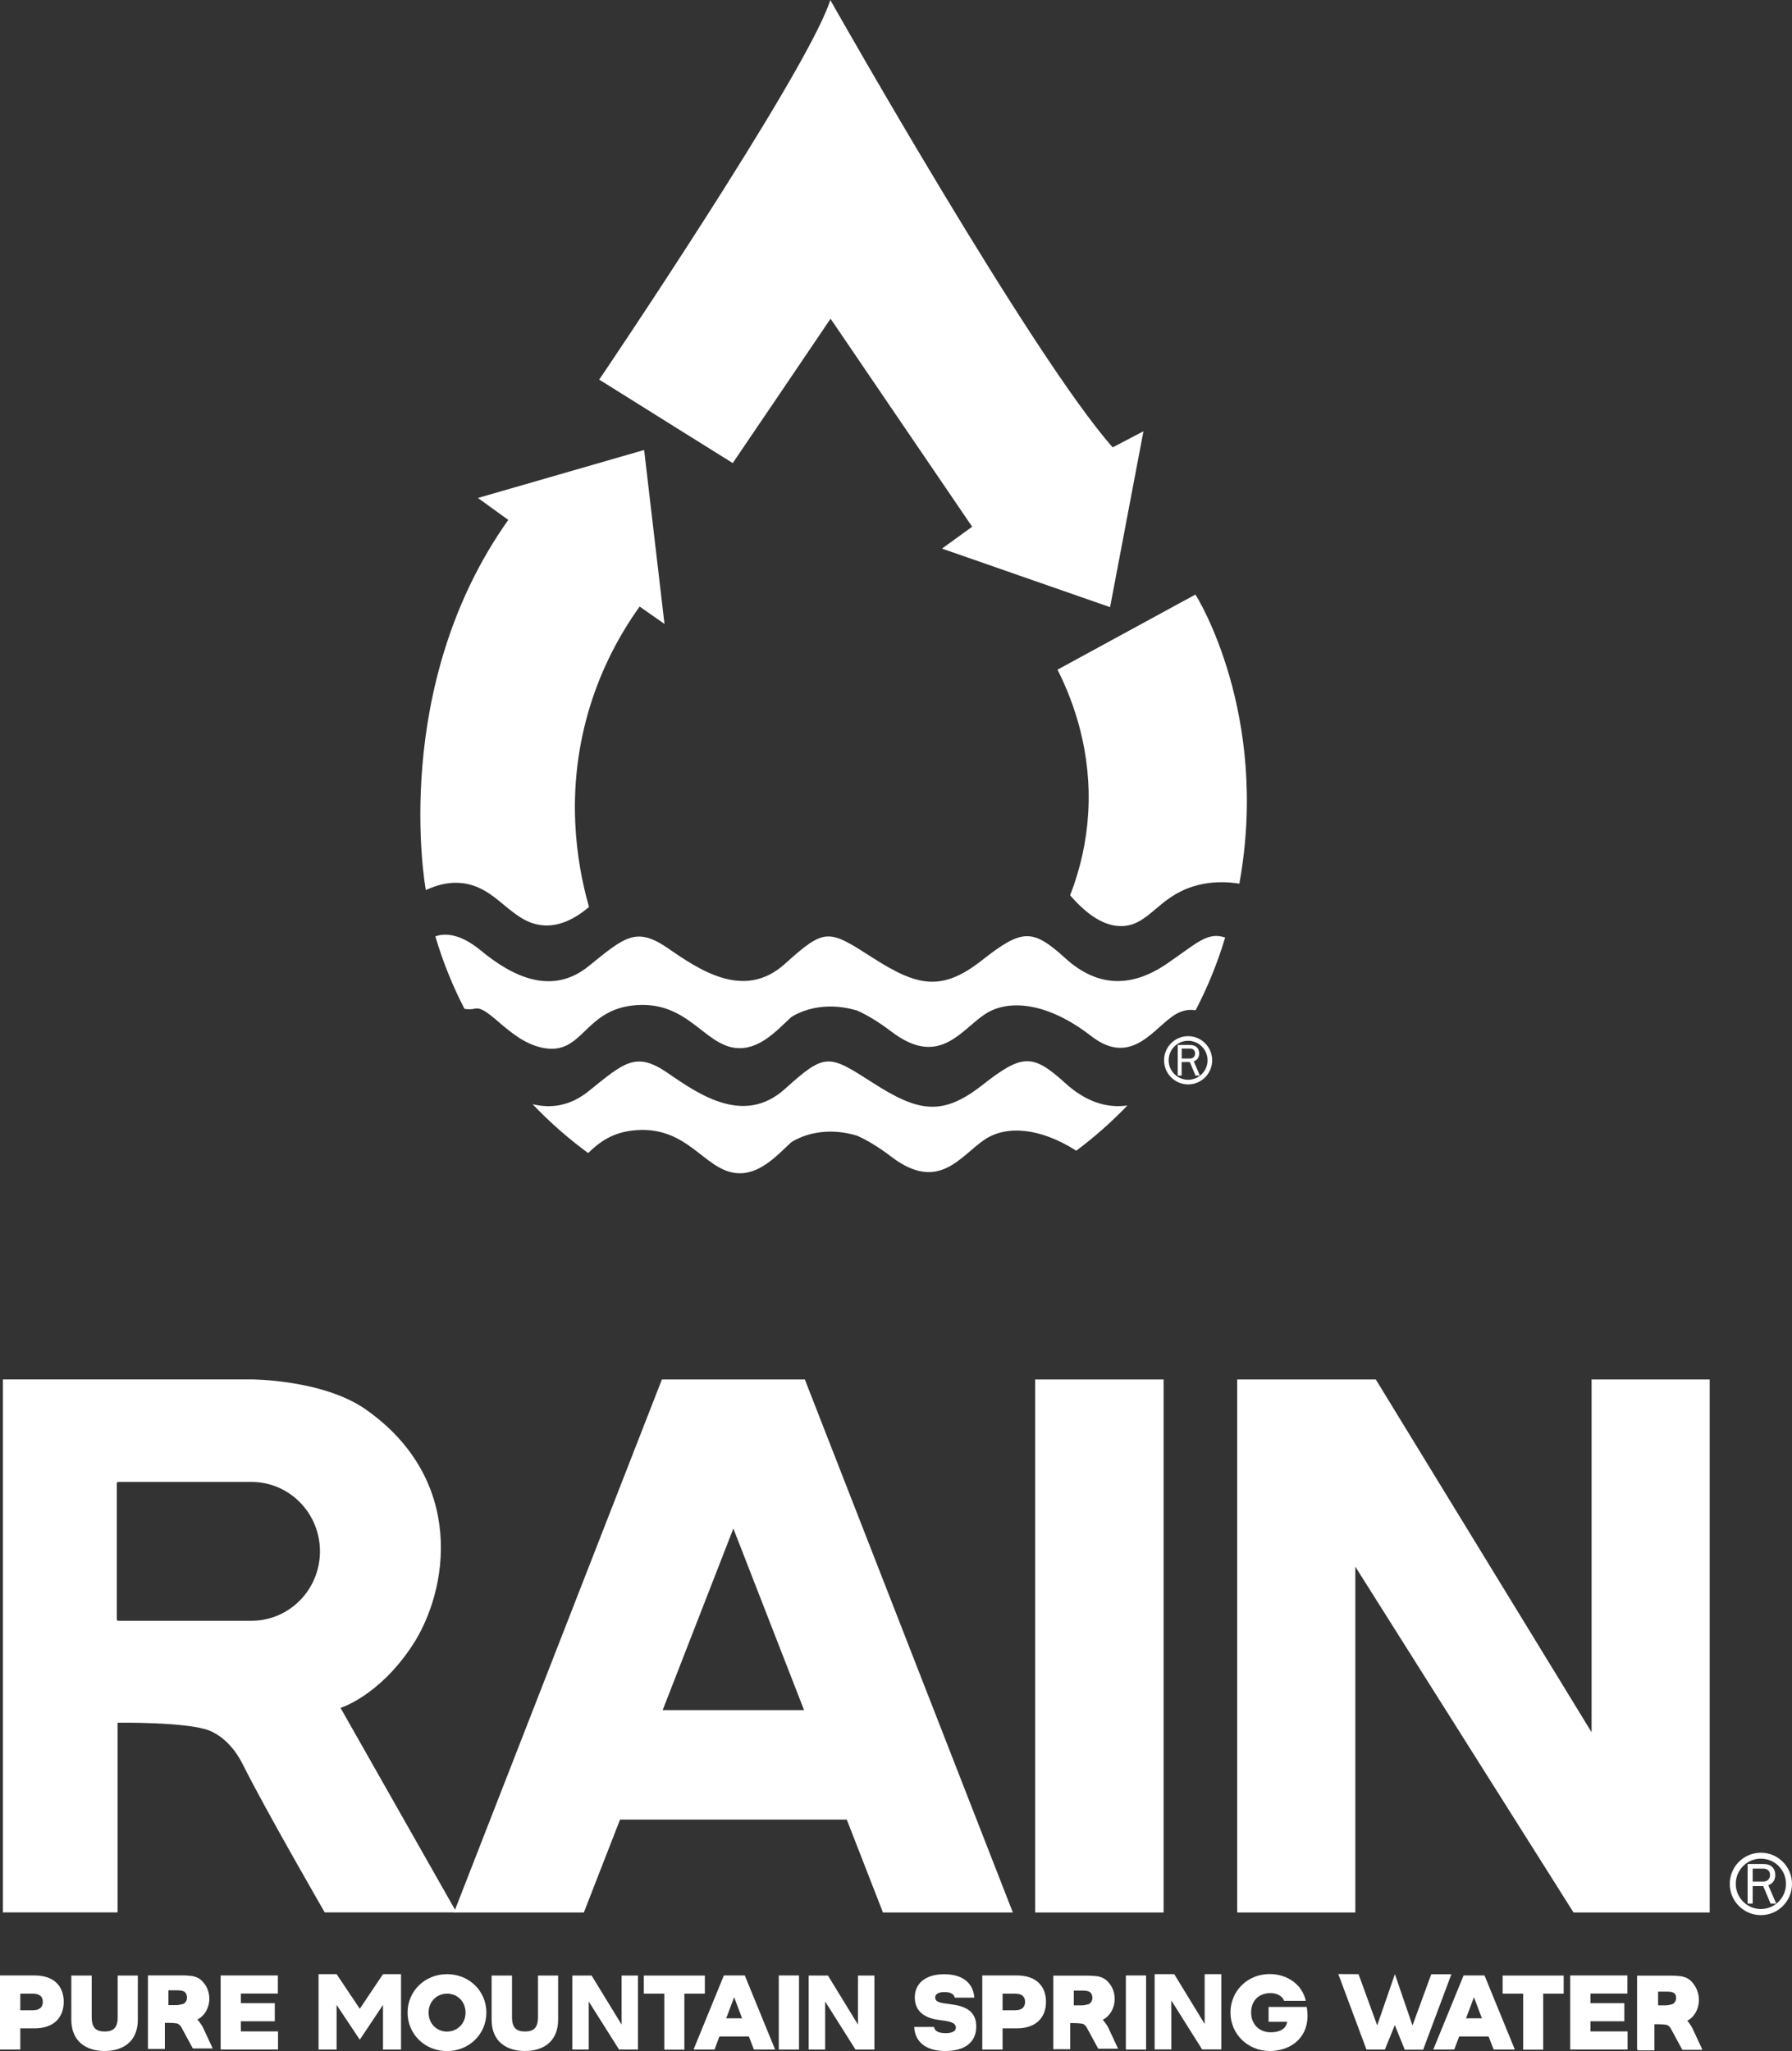
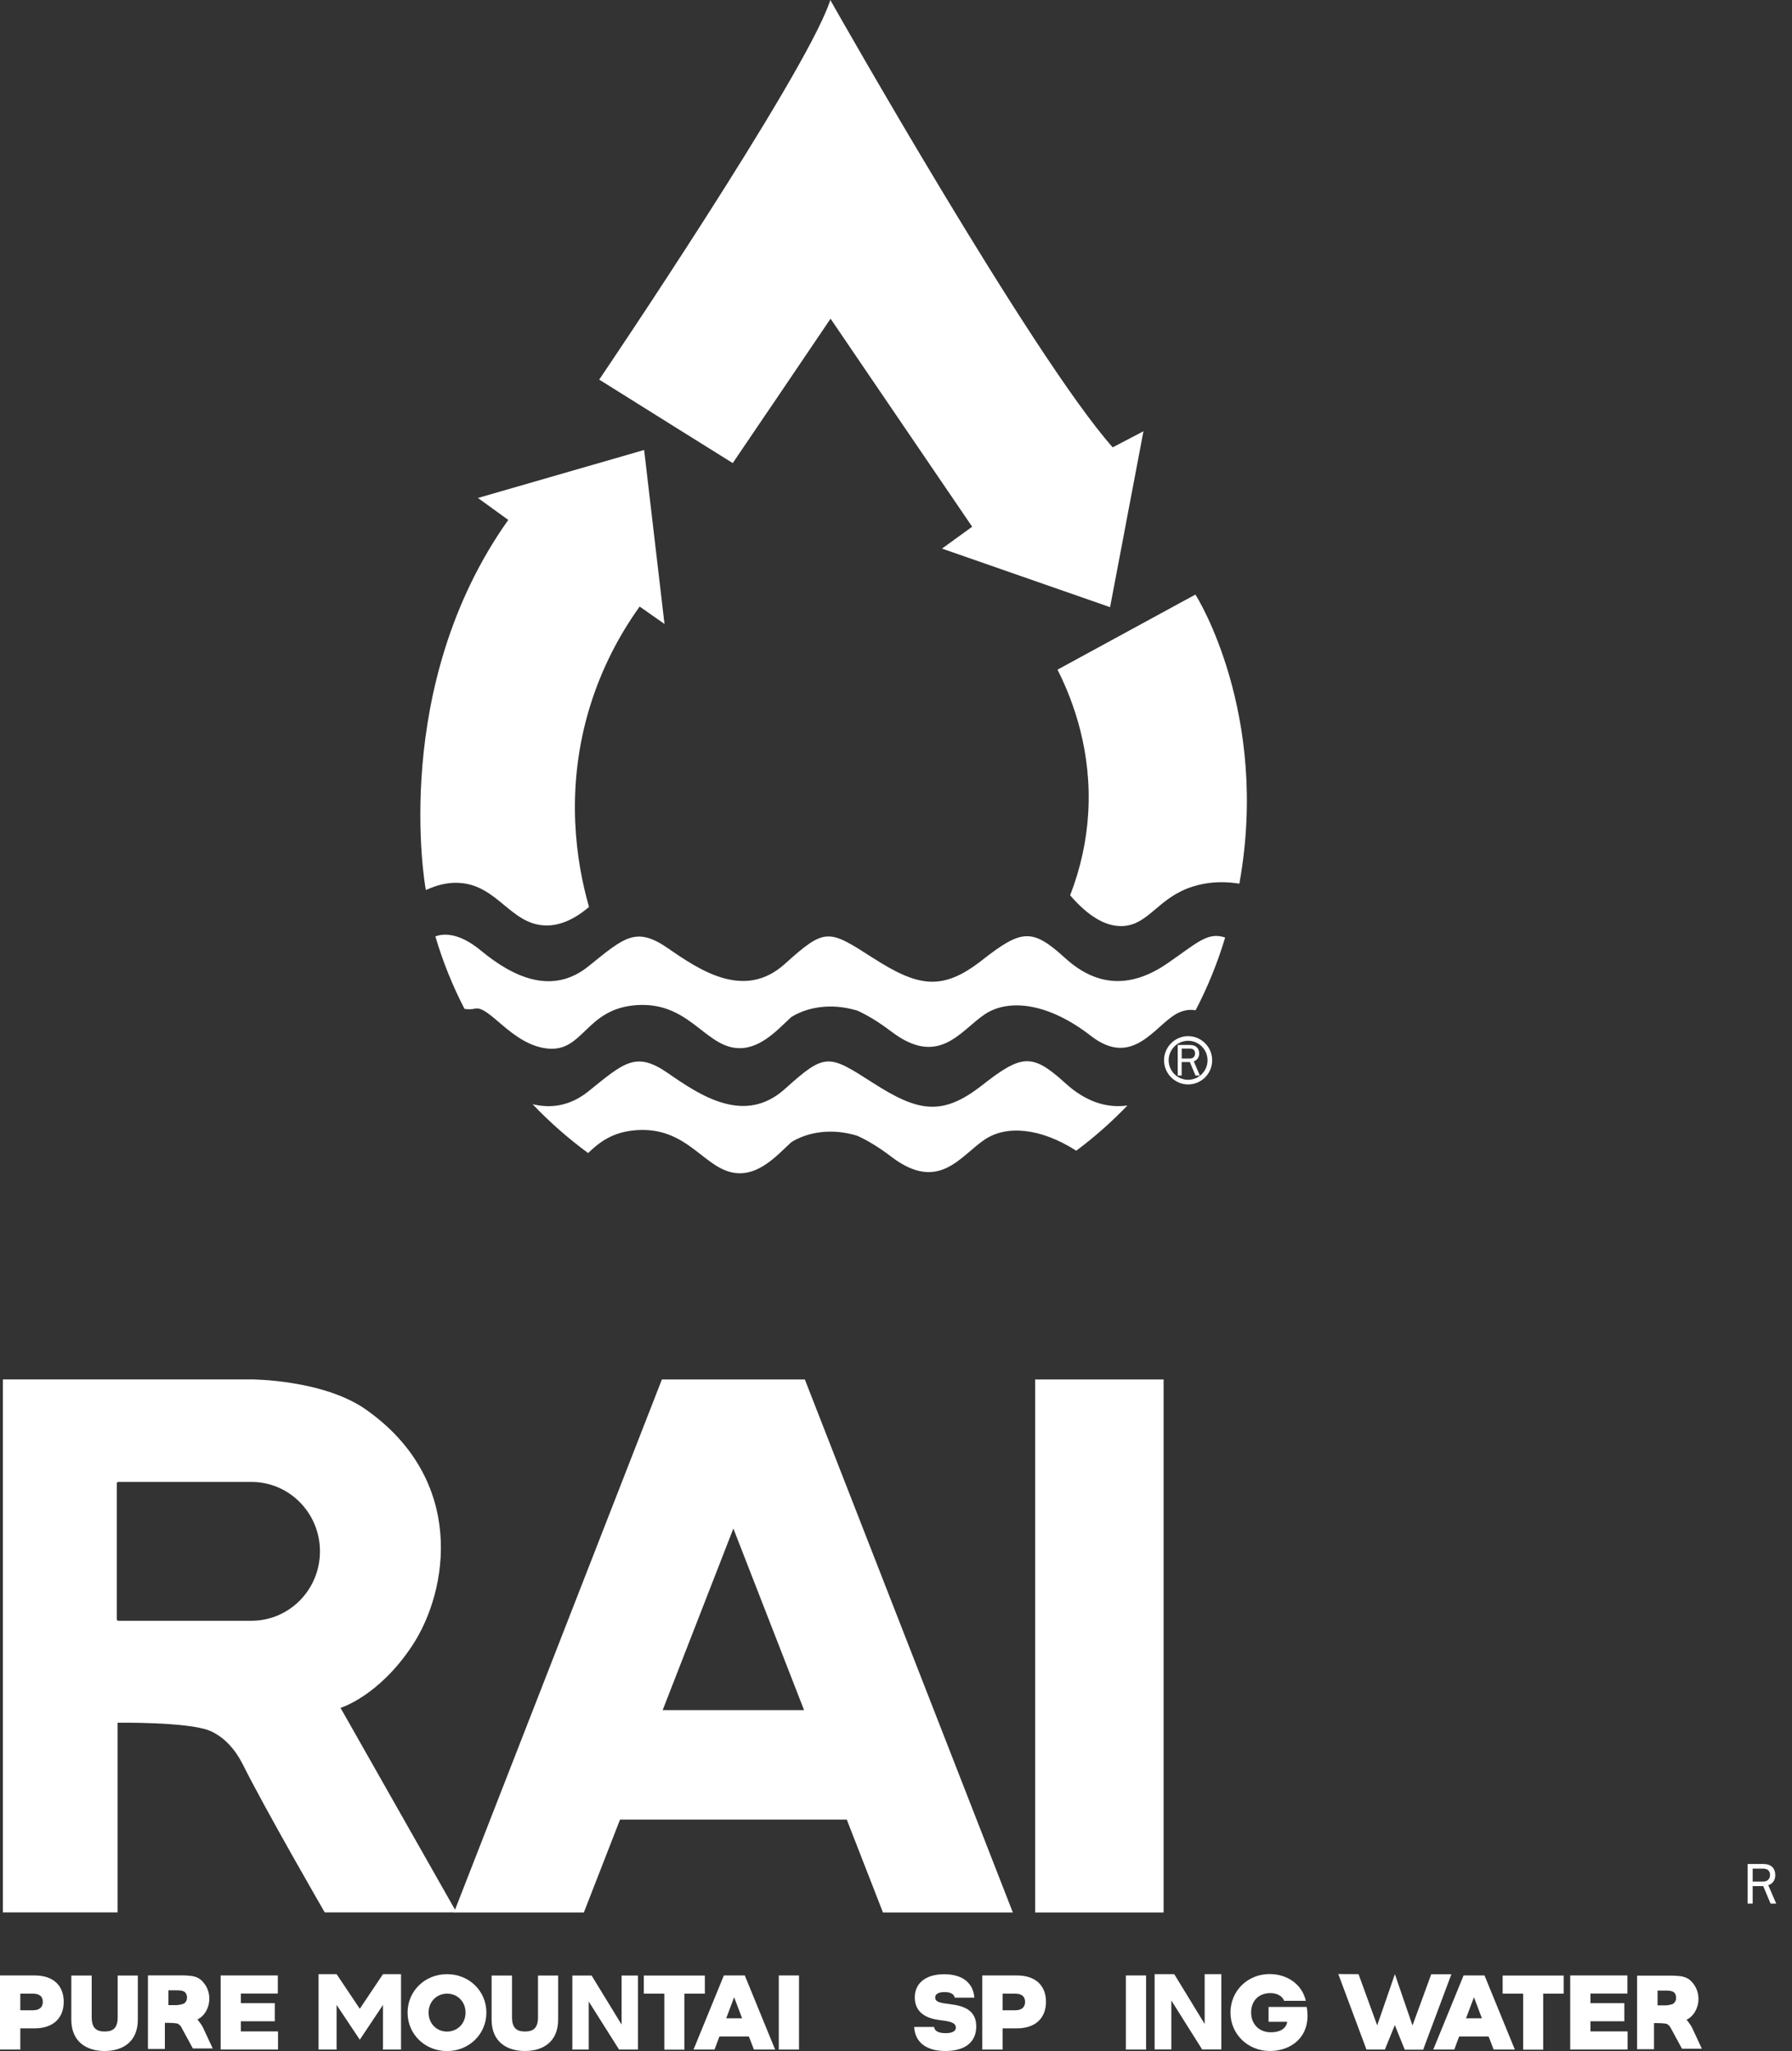
<svg xmlns="http://www.w3.org/2000/svg" width="90" height="103" viewBox="0 0 90 103" fill="none">
  <rect x="0" y="0" width="90" height="103" fill="#333333" stroke="none" />
  <path d="M1.016 102.925H0V99.202H1.734C2.737 99.202 3.201 99.764 3.201 100.528C3.201 101.283 2.732 101.859 1.734 101.859H1.02V102.925H1.016ZM1.655 100.95C1.979 100.95 2.15 100.8 2.15 100.528C2.15 100.256 1.979 100.116 1.655 100.116H1.02V100.95H1.655Z" fill="white" />
  <path d="M3.582 101.424V99.207H4.606V101.301C4.606 101.837 4.834 102.017 5.259 102.017C5.683 102.017 5.911 101.837 5.911 101.301V99.207H6.922V101.424C6.922 102.53 6.169 102.996 5.254 102.996C4.343 102.996 3.582 102.53 3.582 101.424Z" fill="white" />
  <path d="M11.082 102.925V99.202H13.954V100.111H12.098V100.594H13.801V101.503H12.098V102.012H13.963V102.921H11.082V102.925Z" fill="white" />
  <path d="M24.428 101.068C24.428 102.153 23.556 103 22.449 103C21.341 103 20.47 102.153 20.47 101.068C20.47 99.984 21.341 99.137 22.449 99.137C23.561 99.137 24.428 99.984 24.428 101.068ZM23.381 101.068C23.381 100.511 22.97 100.116 22.453 100.116C21.941 100.116 21.525 100.511 21.525 101.068C21.525 101.626 21.936 102.021 22.453 102.021C22.965 102.017 23.381 101.626 23.381 101.068Z" fill="white" />
  <path d="M24.69 101.424V99.207H25.715V101.301C25.715 101.837 25.943 102.017 26.367 102.017C26.792 102.017 27.02 101.837 27.02 101.301V99.207H28.031V101.424C28.031 102.53 27.278 102.996 26.363 102.996C25.448 102.996 24.69 102.53 24.69 101.424Z" fill="white" />
  <path d="M35.4 100.116H34.371V102.93H33.364V100.116H32.335V99.207H35.4V100.116Z" fill="white" />
  <path d="M37.611 102.267H36.131L35.886 102.925H34.831L36.355 99.202H37.406L38.929 102.925H37.865L37.611 102.267ZM36.473 101.354H37.27L36.871 100.296L36.473 101.354Z" fill="white" />
  <path d="M40.129 102.925H39.113V99.202H40.129V102.925Z" fill="white" />
  <path d="M48.006 101.823C48.006 101.639 47.861 101.538 47.437 101.477L47.126 101.433C46.276 101.314 45.944 100.879 45.944 100.3C45.944 99.637 46.438 99.141 47.419 99.141C48.391 99.141 48.886 99.624 48.934 100.318H47.949C47.918 100.142 47.743 100.037 47.437 100.037C47.13 100.037 46.968 100.138 46.968 100.309C46.968 100.502 47.139 100.568 47.542 100.62L47.853 100.664C48.711 100.783 49.03 101.169 49.03 101.766C49.03 102.565 48.448 102.996 47.48 102.996C46.495 102.996 45.952 102.535 45.913 101.788H46.911C46.938 101.973 47.095 102.1 47.498 102.1C47.835 102.1 48.006 101.99 48.006 101.823Z" fill="white" />
  <path d="M50.348 102.925H49.333V99.202H51.066C52.069 99.202 52.533 99.764 52.533 100.528C52.533 101.283 52.065 101.859 51.066 101.859H50.353V102.925H50.348ZM50.988 100.95C51.312 100.95 51.482 100.8 51.482 100.528C51.482 100.256 51.312 100.116 50.988 100.116H50.353V100.95H50.988Z" fill="white" />
  <path d="M57.56 102.925H56.544V99.202H57.56V102.925Z" fill="white" />
  <path d="M64.648 101.529H63.712V100.783H65.625C65.651 100.906 65.669 101.108 65.669 101.204C65.669 102.464 64.688 102.996 63.777 102.996C62.669 102.996 61.798 102.148 61.798 101.064C61.798 99.98 62.656 99.132 63.764 99.132C64.653 99.132 65.402 99.655 65.581 100.476H64.491C64.421 100.269 64.18 100.089 63.808 100.089C63.204 100.089 62.836 100.484 62.836 101.064C62.836 101.652 63.239 102.056 63.825 102.056C64.285 102.061 64.6 101.867 64.648 101.529Z" fill="white" />
  <path d="M74.763 102.267H73.283L73.038 102.925H71.983L73.506 99.202H74.557L76.081 102.925H75.017L74.763 102.267ZM73.629 101.354H74.426L74.027 100.296L73.629 101.354Z" fill="white" />
  <path d="M78.533 100.116H77.504V102.93H76.497V100.116H75.468V99.207H78.533V100.116Z" fill="white" />
  <path d="M78.861 102.925V99.202H81.733V100.111H79.877V100.594H81.58V101.503H79.877V102.012H81.742V102.921H78.861V102.925Z" fill="white" />
  <path d="M10.193 101.815C10.171 101.762 10.123 101.687 10.049 101.586C9.992 101.507 9.948 101.45 9.913 101.415C10.268 101.24 10.513 100.836 10.513 100.366C10.513 100.05 10.399 99.764 10.215 99.554C10.119 99.431 10.001 99.343 9.86 99.29C9.838 99.281 9.821 99.277 9.799 99.268C9.799 99.268 9.799 99.268 9.795 99.268C9.72 99.242 9.637 99.224 9.554 99.22C9.431 99.207 9.296 99.198 9.134 99.198H7.43V102.895H8.28V101.582H8.372C8.464 101.582 8.88 101.582 8.954 101.639C9.007 101.683 9.072 101.714 9.138 101.859L9.685 102.868H10.684L10.193 101.815ZM8.459 100.695V99.949H8.573H8.91C9.098 99.949 9.225 99.98 9.291 100.045C9.357 100.107 9.392 100.199 9.392 100.318C9.392 100.397 9.37 100.467 9.326 100.528C9.282 100.59 9.23 100.629 9.16 100.642C9.024 100.678 8.937 100.691 8.888 100.691H8.538H8.459V100.695Z" fill="white" />
-   <path d="M55.664 101.828C55.642 101.775 55.594 101.7 55.519 101.599C55.462 101.52 55.419 101.463 55.384 101.428C55.738 101.253 55.983 100.849 55.983 100.379C55.983 100.063 55.87 99.778 55.686 99.567C55.589 99.444 55.471 99.356 55.331 99.303C55.309 99.295 55.292 99.29 55.27 99.281C55.27 99.281 55.27 99.281 55.265 99.281C55.191 99.255 55.108 99.237 55.025 99.233C54.902 99.22 54.766 99.211 54.604 99.211H52.901V102.908H53.75V101.595H53.842C53.934 101.595 54.35 101.595 54.425 101.652C54.477 101.696 54.543 101.727 54.609 101.872L55.156 102.881H56.154L55.664 101.828ZM53.93 100.708V99.962H54.044H54.381C54.569 99.962 54.696 99.993 54.762 100.059C54.828 100.12 54.863 100.212 54.863 100.331C54.863 100.41 54.841 100.48 54.797 100.541C54.753 100.603 54.701 100.642 54.63 100.656C54.495 100.691 54.407 100.704 54.359 100.704H54.009H53.93V100.708Z" fill="white" />
  <path d="M84.982 101.828C84.96 101.775 84.912 101.7 84.838 101.599C84.781 101.52 84.737 101.463 84.702 101.428C85.057 101.253 85.302 100.849 85.302 100.379C85.302 100.063 85.188 99.778 85.004 99.567C84.908 99.444 84.79 99.356 84.65 99.303C84.628 99.295 84.61 99.29 84.588 99.281C84.588 99.281 84.588 99.281 84.584 99.281C84.509 99.255 84.426 99.237 84.343 99.233C84.22 99.22 84.085 99.211 83.923 99.211H82.219V102.908H83.069V101.595H83.161C83.253 101.595 83.669 101.595 83.743 101.652C83.796 101.696 83.861 101.727 83.927 101.872L84.474 102.881H85.473L84.982 101.828ZM83.248 100.708V99.962H83.362H83.699C83.888 99.962 84.015 99.993 84.08 100.059C84.146 100.12 84.181 100.212 84.181 100.331C84.181 100.41 84.159 100.48 84.115 100.541C84.072 100.603 84.019 100.642 83.949 100.656C83.813 100.691 83.726 100.704 83.677 100.704H83.327H83.248V100.708Z" fill="white" />
-   <path d="M85.004 101.885C84.982 101.832 84.934 101.758 84.86 101.657C84.803 101.578 84.759 101.521 84.724 101.485C85.079 101.31 85.324 100.906 85.324 100.436C85.324 100.12 85.21 99.835 85.026 99.624C84.93 99.501 84.811 99.413 84.671 99.361C84.65 99.352 84.632 99.347 84.61 99.338C84.61 99.338 84.61 99.338 84.606 99.338C84.531 99.312 84.448 99.295 84.365 99.29C84.242 99.277 84.107 99.268 83.945 99.268H82.241V102.965H83.091V101.652H83.183C83.275 101.652 83.691 101.652 83.765 101.709C83.818 101.753 83.883 101.784 83.949 101.929L84.496 102.939H85.495L85.004 101.885ZM83.275 100.761V100.015H83.388H83.726C83.914 100.015 84.041 100.045 84.107 100.111C84.172 100.173 84.207 100.265 84.207 100.383C84.207 100.462 84.185 100.533 84.142 100.594C84.098 100.656 84.045 100.695 83.975 100.708C83.84 100.743 83.752 100.757 83.704 100.757H83.353H83.275V100.761Z" fill="white" />
-   <path d="M88.437 96.173C87.574 96.173 86.874 95.471 86.874 94.606C86.874 93.741 87.574 93.038 88.437 93.038C89.299 93.038 90 93.741 90 94.606C90 95.471 89.299 96.173 88.437 96.173ZM88.437 93.337C87.741 93.337 87.176 93.903 87.176 94.601C87.176 95.299 87.741 95.866 88.437 95.866C89.133 95.866 89.698 95.299 89.698 94.601C89.698 93.903 89.133 93.337 88.437 93.337Z" fill="white" />
  <path d="M88.809 94.672L89.207 95.594H88.923L88.555 94.716H88.025V95.594H87.771V93.605H88.568C88.958 93.605 89.159 93.829 89.159 94.154C89.164 94.408 89.032 94.597 88.809 94.672ZM88.025 93.842V94.487H88.559C88.761 94.487 88.897 94.356 88.897 94.158C88.897 93.96 88.778 93.838 88.559 93.838H88.025V93.842Z" fill="white" />
  <path d="M58.593 48.403C56.877 49.571 55.16 49.627 53.501 48.117C51.841 46.607 51.32 46.651 49.311 48.227C47.301 49.803 46.084 49.54 43.842 48.104C41.605 46.669 41.456 46.568 39.42 48.403C37.384 50.242 35.146 48.723 33.544 47.617C31.945 46.511 31.363 47.064 29.559 48.521C27.755 49.979 25.807 49.105 24.147 47.731C23.026 46.805 22.252 46.879 21.866 47.024C22.238 48.293 22.733 49.509 23.329 50.664C23.521 50.69 23.701 50.69 23.854 50.651C24.581 50.475 25.715 52.486 27.519 52.657C29.323 52.824 29.41 50.651 31.972 50.475C34.533 50.299 35.348 52.428 36.919 52.622C38.106 52.771 39.012 51.752 39.722 51.09C39.722 51.09 40.466 50.545 41.71 50.545C42.112 50.545 42.563 50.602 43.062 50.752C43.557 50.975 44.127 51.318 44.775 51.809C47.161 53.618 48.233 51.752 49.459 50.936C50.681 50.119 52.686 50.383 54.784 52.016C56.881 53.649 57.984 51.52 59.088 50.91C59.447 50.712 59.767 50.686 60.047 50.734C60.651 49.575 61.15 48.354 61.531 47.081C60.633 46.77 60.086 47.389 58.593 48.403Z" fill="white" />
  <path d="M53.505 54.395C51.846 52.885 51.325 52.929 49.315 54.505C47.305 56.081 46.088 55.818 43.846 54.382C41.609 52.947 41.46 52.846 39.424 54.681C37.388 56.516 35.151 55.001 33.548 53.891C31.95 52.784 31.367 53.337 29.564 54.795C28.644 55.537 27.685 55.677 26.748 55.449C27.602 56.349 28.539 57.17 29.537 57.903C30.089 57.376 30.75 56.836 31.976 56.753C34.538 56.577 35.352 58.707 36.924 58.904C38.11 59.053 39.017 58.031 39.726 57.372C39.726 57.372 40.47 56.828 41.71 56.828C42.112 56.828 42.568 56.885 43.062 57.038C43.557 57.262 44.127 57.6 44.775 58.096C47.161 59.905 48.233 58.039 49.459 57.223C50.537 56.503 52.227 56.621 54.053 57.785C54.972 57.1 55.83 56.34 56.623 55.515C55.572 55.66 54.525 55.322 53.505 54.395Z" fill="white" />
  <path d="M23.14 44.342C24.073 44.421 24.708 44.943 25.316 45.448C25.925 45.949 26.503 46.427 27.331 46.471C27.374 46.471 27.414 46.475 27.457 46.475C28.132 46.475 28.832 46.172 29.542 45.58L29.581 45.545L29.568 45.492C28.933 43.257 28.412 39.771 29.52 35.846C30.067 33.919 30.943 32.11 32.125 30.46L33.373 31.333L32.375 22.807L32.361 22.693L32.348 22.597L31.503 22.843H31.499L24.003 25.007L25.527 26.109C19.581 34.486 21.354 44.495 21.371 44.596L21.389 44.697L21.485 44.653C21.494 44.649 21.503 44.645 21.516 44.64C21.542 44.627 21.569 44.618 21.59 44.609C22.12 44.39 22.641 44.298 23.14 44.342Z" fill="white" />
  <path d="M60.077 29.924L60.038 29.858L59.53 30.135L59.324 30.245L53.111 33.629L53.146 33.7C53.934 35.271 54.841 37.783 54.652 40.851C54.569 42.234 54.267 43.6 53.764 44.912L53.746 44.961L53.777 44.996C54.652 46.001 55.497 46.506 56.294 46.506C56.347 46.506 56.395 46.506 56.443 46.502C57.091 46.449 57.525 46.085 58.028 45.659C58.51 45.251 59.053 44.789 59.915 44.517C60.585 44.307 61.312 44.249 62.074 44.35C62.1 44.355 62.122 44.355 62.148 44.359C62.153 44.359 62.161 44.359 62.166 44.364L62.245 44.377L62.258 44.298C63.764 35.842 60.117 29.981 60.077 29.924Z" fill="white" />
  <path d="M34.538 21.842L36.801 23.255L38.452 20.819L38.794 20.318L41.714 16.003L44.652 20.323L44.993 20.823L48.825 26.451L47.31 27.549L55.751 30.49L56.461 26.759L56.531 26.381L57.428 21.657L55.883 22.465C51.833 17.899 41.889 0.334 41.788 0.154L41.701 0L41.644 0.167C40.282 3.991 30.247 18.843 30.142 18.992L30.093 19.062L34.1 21.569L34.538 21.842Z" fill="white" />
  <path d="M59.67 54.457C59.005 54.457 58.462 53.912 58.462 53.245C58.462 52.578 59.005 52.033 59.67 52.033C60.336 52.033 60.879 52.578 60.879 53.245C60.879 53.917 60.336 54.457 59.67 54.457ZM59.67 52.266C59.132 52.266 58.694 52.705 58.694 53.245C58.694 53.785 59.132 54.224 59.67 54.224C60.209 54.224 60.647 53.785 60.647 53.245C60.647 52.705 60.209 52.266 59.67 52.266Z" fill="white" />
  <path d="M59.955 53.298L60.261 54.013H60.042L59.758 53.333H59.346V54.013H59.149V52.477H59.767C60.069 52.477 60.226 52.648 60.226 52.903C60.226 53.096 60.126 53.241 59.955 53.298ZM59.35 52.657V53.157H59.762C59.92 53.157 60.02 53.056 60.02 52.903C60.02 52.749 59.928 52.657 59.762 52.657H59.35Z" fill="white" />
  <path d="M17.102 85.764C17.102 85.764 19.003 85.198 20.693 82.656C22.545 79.863 23.403 74.314 18.372 70.78C16.222 69.27 12.61 69.27 12.61 69.27H0.144V96.037H5.907V86.51C5.907 86.51 9.431 86.462 10.526 86.91C11.314 87.235 11.87 87.959 12.181 88.578C13.341 90.905 16.31 96.037 16.31 96.037H22.93L17.102 85.764ZM16.069 77.905C16.069 79.833 14.528 81.391 12.628 81.391H5.942C5.902 81.391 5.867 81.356 5.867 81.317V74.494C5.867 74.45 5.902 74.419 5.942 74.419H12.632C14.528 74.419 16.069 75.978 16.069 77.905Z" fill="white" />
  <path d="M44.345 96.041H50.869L40.422 69.274H33.242L22.799 96.041H29.323L31.14 91.375H42.528L44.345 96.041ZM33.281 85.878L36.832 76.759L40.383 85.878H33.281Z" fill="white" />
  <path d="M58.44 69.274H51.99V96.041H58.44V69.274Z" fill="white" />
-   <path d="M79.934 69.274V86.989L69.097 69.274H68.068H62.135V96.041H68.068V78.674L79.028 96.041H79.934H83.069H85.867V69.274H79.934Z" fill="white" />
  <path d="M60.502 99.136V101.639L58.974 99.136H58.829H57.989V102.917H58.829V100.462L60.375 102.917H60.502H60.944H61.338V99.136H60.502Z" fill="white" />
-   <path d="M43.089 99.207V101.67L41.583 99.207H41.443H40.615V102.925H41.443V100.511L42.966 102.925H43.089H43.527H43.916V99.207H43.089Z" fill="white" />
  <path d="M31.219 99.207V101.67L29.712 99.207H29.568H28.745V102.925H29.568V100.511L31.092 102.925H31.219H31.652H32.042V99.207H31.219Z" fill="white" />
  <path d="M19.235 99.137L18.07 100.875L16.905 99.137H15.999V102.925H16.905V100.682L18.07 102.429L19.235 100.682V102.925H20.141V99.137H19.235Z" fill="white" />
  <path d="M71.882 99.141L70.94 101.714L70.056 99.137L69.167 101.709L68.23 99.137L67.214 99.132L68.629 102.925H69.552L70.052 101.696L70.551 102.93H71.475L72.893 99.141H71.882Z" fill="white" />
</svg>